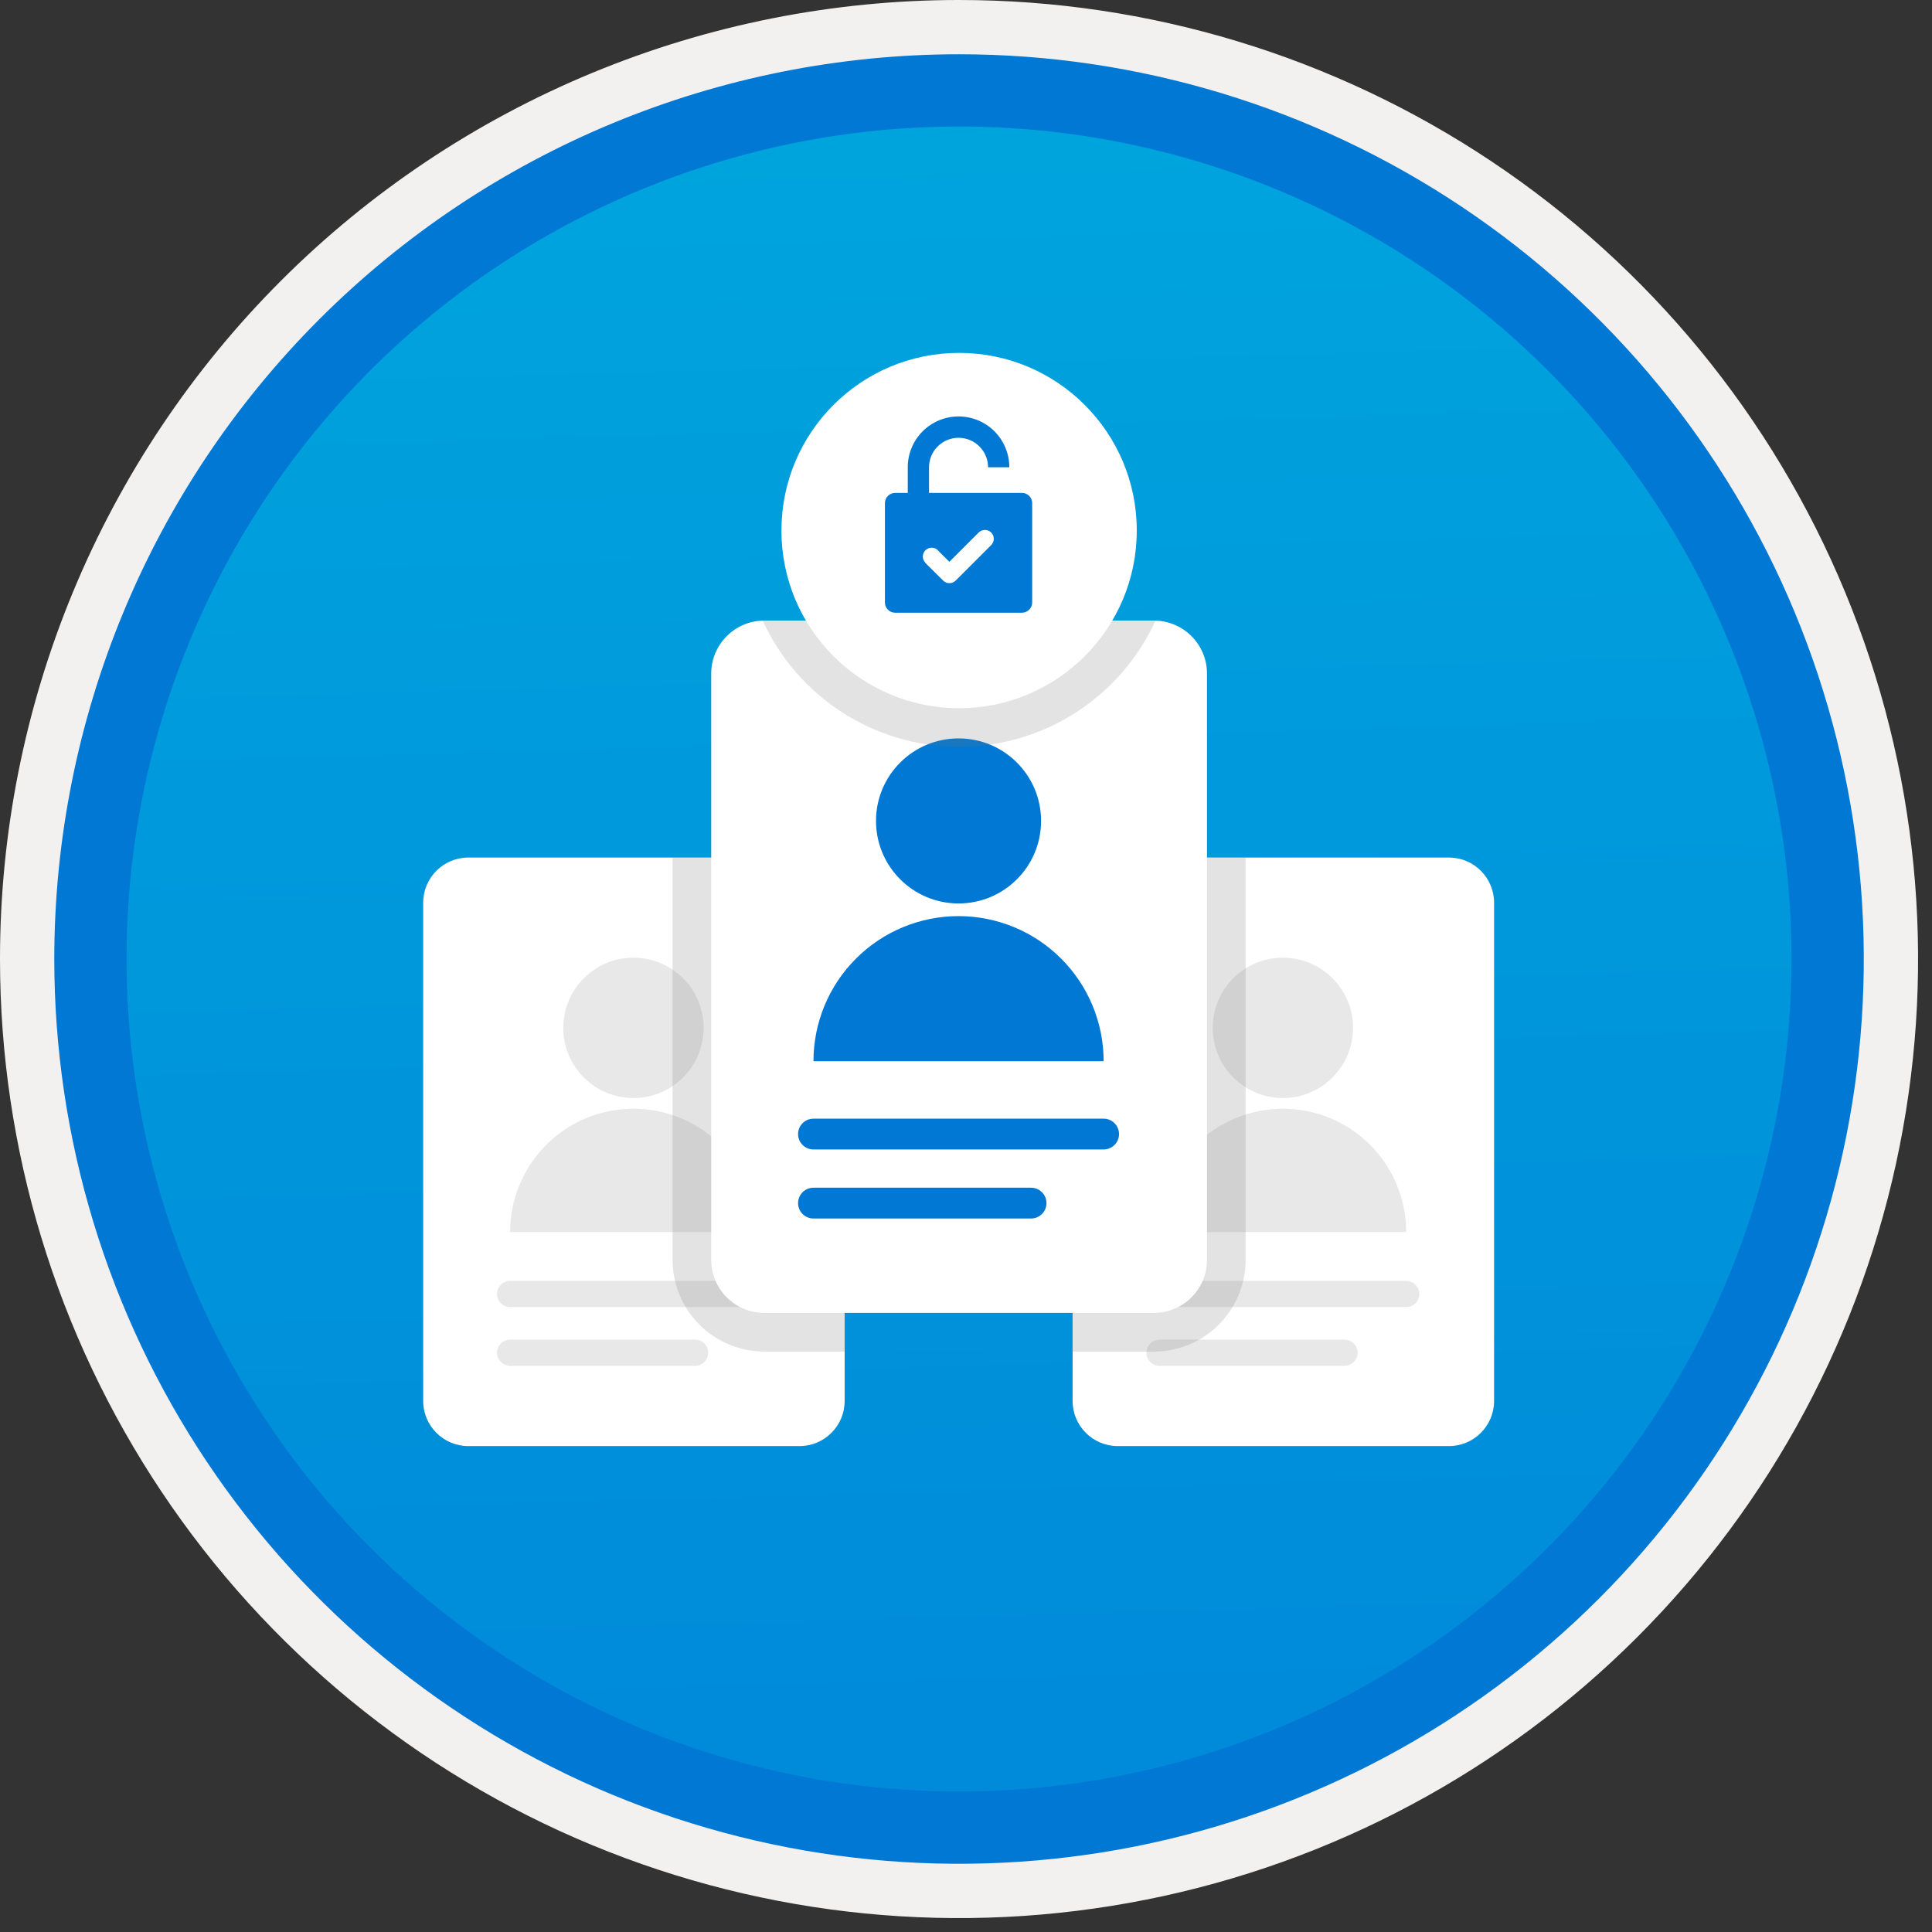
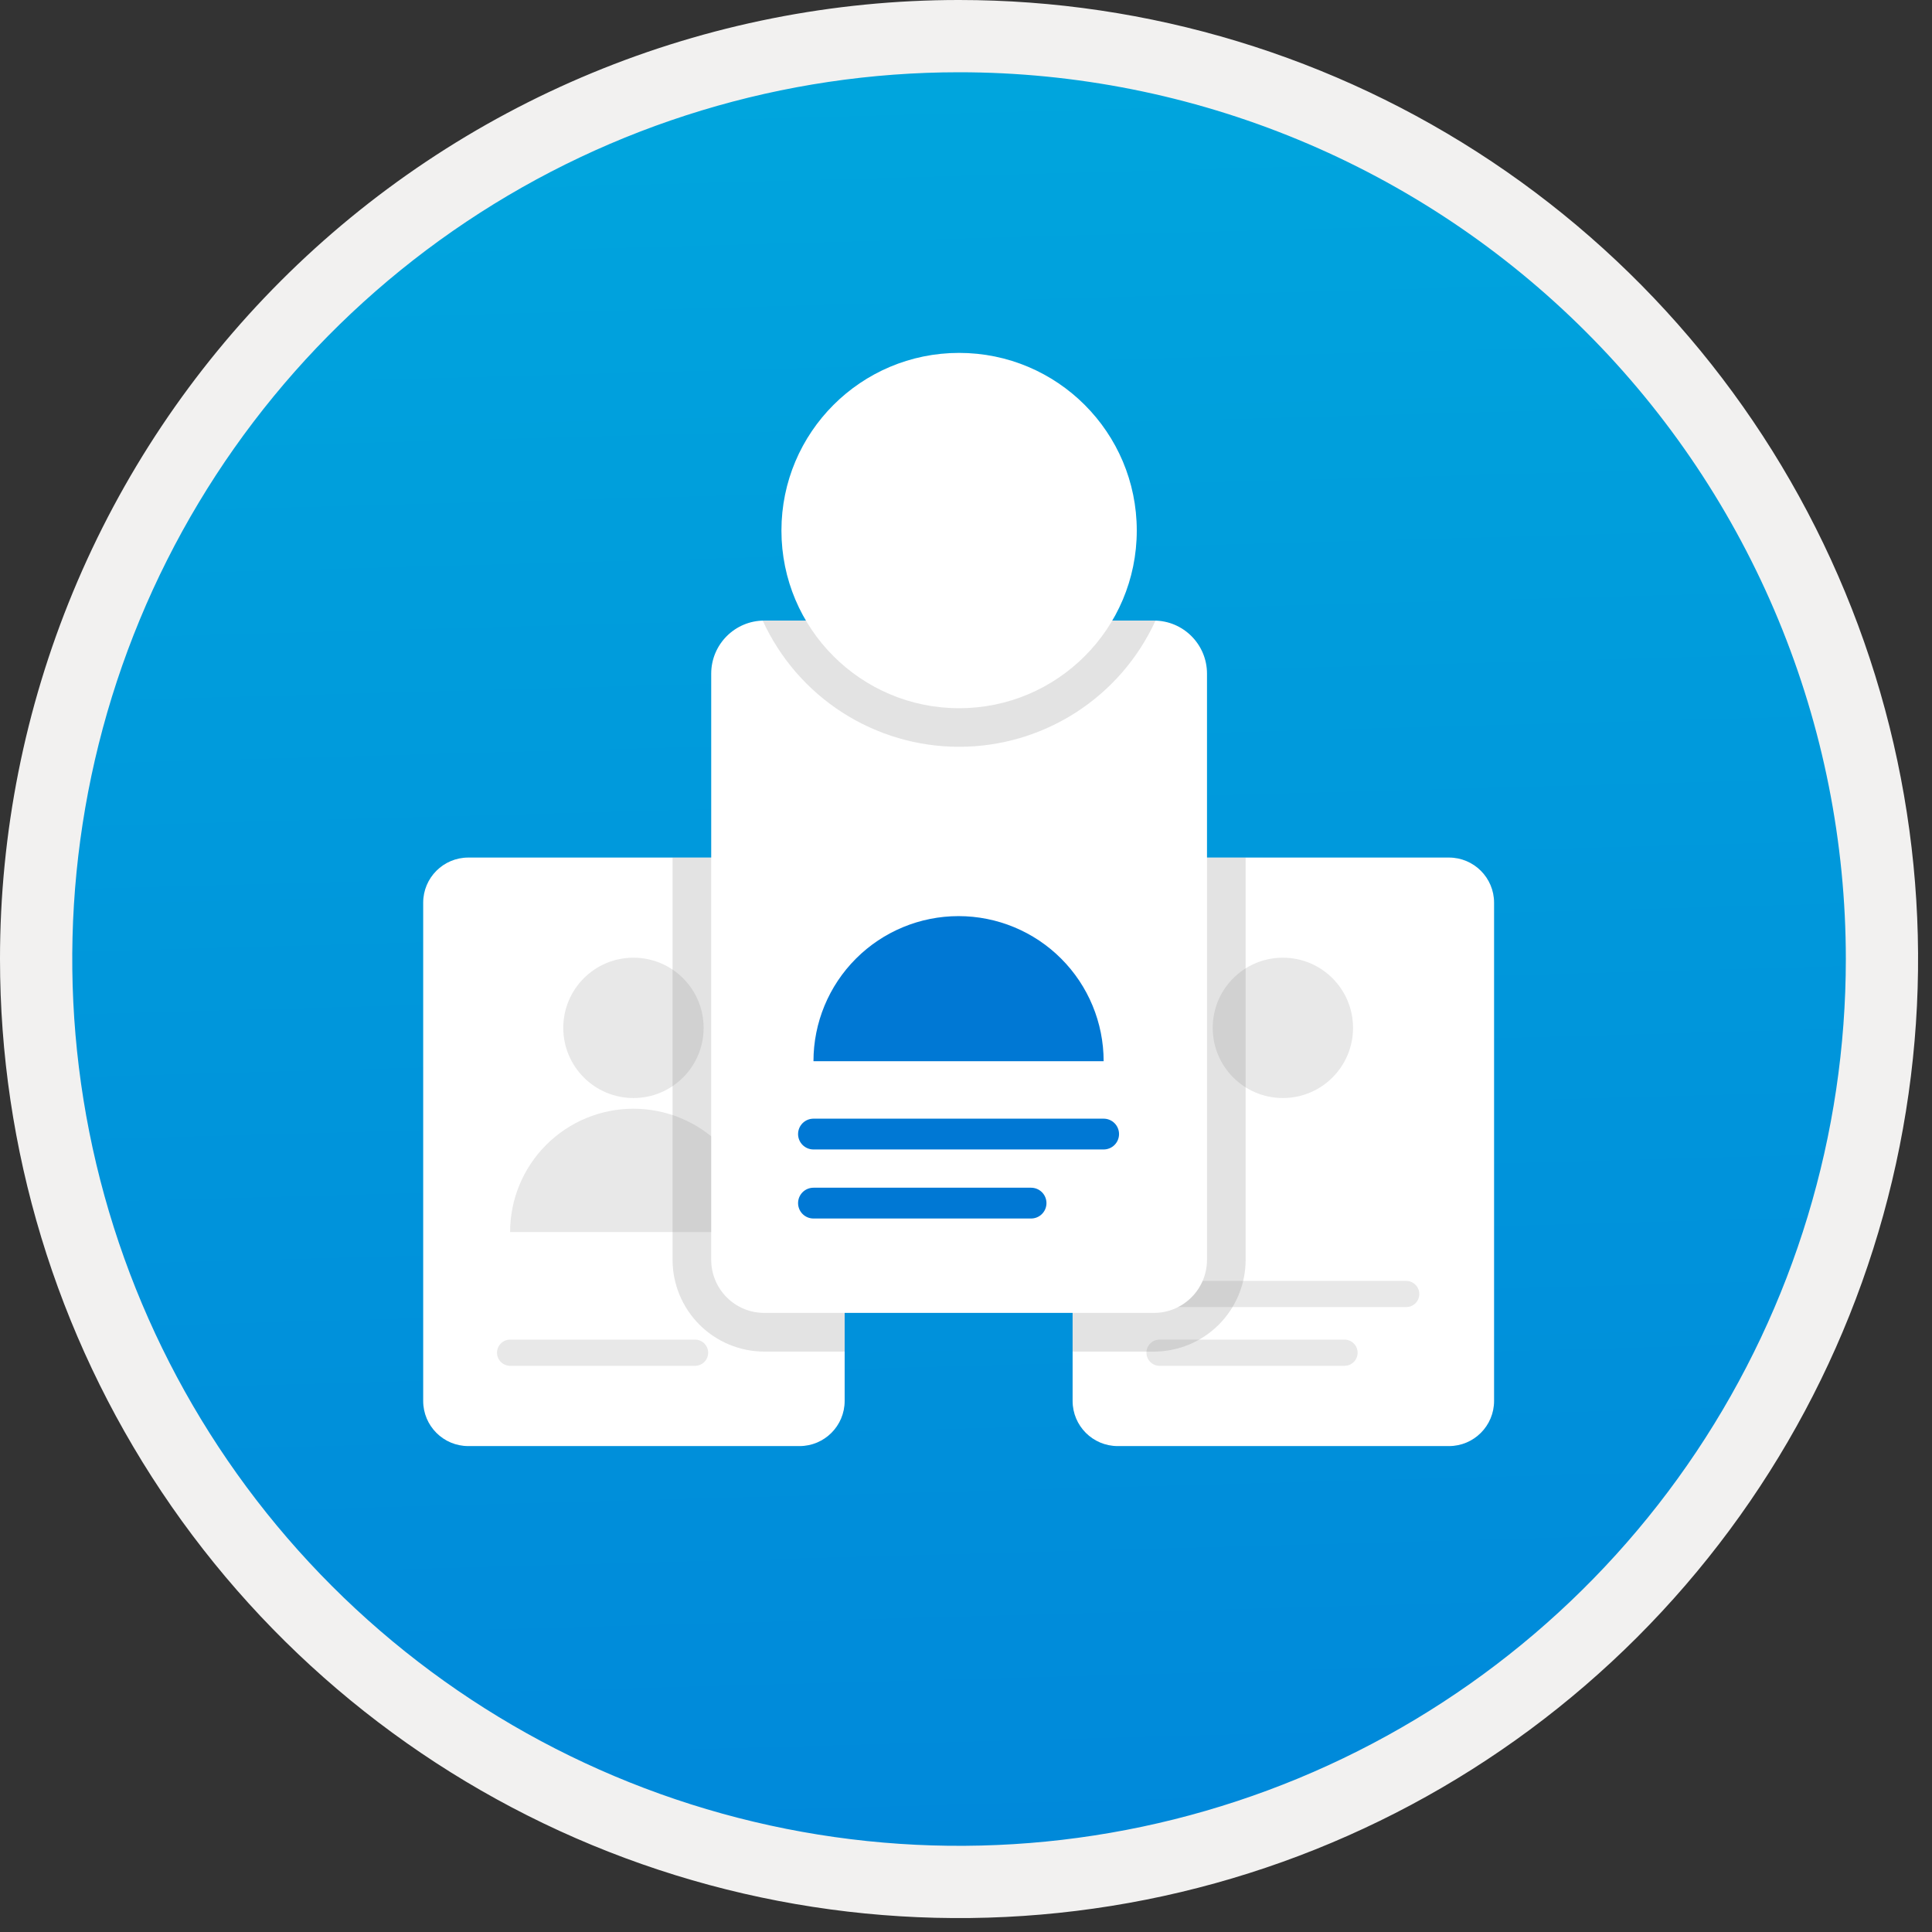
<svg xmlns="http://www.w3.org/2000/svg" width="100" height="100" viewBox="0 0 100 100" fill="none">
  <rect x="0" y="0" width="100" height="100" fill="#333333" stroke="none" />
  <g clip-path="url(#clip0)">
    <path d="M49.64 96.448C40.382 96.448 31.332 93.703 23.634 88.559C15.936 83.416 9.936 76.105 6.393 67.552C2.85 58.998 1.923 49.586 3.73 40.506C5.536 31.426 9.994 23.085 16.54 16.538C23.087 9.992 31.428 5.534 40.508 3.728C49.588 1.921 59 2.848 67.553 6.391C76.107 9.934 83.418 15.934 88.561 23.632C93.705 31.33 96.45 40.38 96.45 49.638C96.451 55.785 95.24 61.873 92.888 67.552C90.535 73.231 87.088 78.392 82.741 82.739C78.394 87.086 73.234 90.534 67.554 92.886C61.875 95.238 55.787 96.449 49.64 96.448V96.448Z" fill="url(#paint0_linear)" />
    <path fill-rule="evenodd" clip-rule="evenodd" d="M95.54 49.64C95.54 58.718 92.848 67.593 87.805 75.141C82.761 82.689 75.592 88.572 67.205 92.046C58.818 95.52 49.589 96.429 40.685 94.658C31.782 92.887 23.603 88.515 17.184 82.096C10.765 75.677 6.393 67.498 4.622 58.595C2.851 49.691 3.76 40.462 7.234 32.075C10.708 23.688 16.591 16.519 24.139 11.476C31.688 6.432 40.562 3.74 49.64 3.74C55.668 3.74 61.636 4.927 67.205 7.234C72.774 9.541 77.834 12.921 82.096 17.184C86.359 21.446 89.739 26.506 92.046 32.075C94.353 37.644 95.54 43.612 95.54 49.64V49.64ZM49.64 3.62732e-07C59.458 3.62732e-07 69.055 2.911 77.219 8.366C85.382 13.82 91.744 21.573 95.501 30.644C99.258 39.714 100.242 49.695 98.326 59.324C96.411 68.954 91.683 77.799 84.741 84.741C77.799 91.683 68.954 96.411 59.324 98.326C49.695 100.242 39.714 99.258 30.644 95.501C21.573 91.744 13.82 85.382 8.366 77.219C2.911 69.055 3.62732e-07 59.458 3.62732e-07 49.64C-0.001 43.121 1.283 36.666 3.777 30.643C6.271 24.62 9.928 19.147 14.537 14.537C19.147 9.928 24.62 6.271 30.643 3.777C36.666 1.283 43.121 -0.001 49.64 3.62732e-07V3.62732e-07Z" fill="#F2F1F0" />
-     <path fill-rule="evenodd" clip-rule="evenodd" d="M92.73 49.639C92.73 58.161 90.202 66.492 85.468 73.578C80.733 80.664 74.003 86.187 66.129 89.449C58.256 92.71 49.592 93.563 41.233 91.901C32.874 90.238 25.197 86.134 19.17 80.108C13.144 74.082 9.04 66.404 7.378 58.045C5.715 49.686 6.568 41.023 9.83 33.149C13.091 25.275 18.614 18.545 25.7 13.811C32.786 9.076 41.117 6.549 49.64 6.549C55.298 6.548 60.902 7.663 66.13 9.828C71.358 11.993 76.108 15.167 80.11 19.169C84.111 23.17 87.285 27.92 89.45 33.148C91.616 38.377 92.73 43.98 92.73 49.639V49.639ZM49.64 2.809C58.902 2.809 67.956 5.555 75.657 10.701C83.358 15.847 89.36 23.16 92.905 31.718C96.449 40.275 97.377 49.691 95.57 58.775C93.763 67.859 89.303 76.203 82.753 82.752C76.204 89.302 67.86 93.762 58.776 95.569C49.691 97.376 40.276 96.448 31.718 92.904C23.161 89.359 15.848 83.357 10.702 75.656C5.556 67.955 2.81 58.901 2.81 49.639C2.811 37.219 7.745 25.308 16.527 16.526C25.309 7.744 37.22 2.81 49.64 2.809V2.809Z" fill="#0078D4" />
    <path d="M41.383 44.387H24.24C22.95 44.387 21.904 45.433 21.904 46.723V72.513C21.904 73.803 22.95 74.849 24.24 74.849H41.383C42.673 74.849 43.719 73.803 43.719 72.513V46.723C43.719 45.433 42.673 44.387 41.383 44.387Z" fill="white" />
    <path d="M32.787 56.834C34.793 56.834 36.419 55.208 36.419 53.202C36.419 51.196 34.793 49.57 32.787 49.57C30.781 49.57 29.155 51.196 29.155 53.202C29.155 55.208 30.781 56.834 32.787 56.834Z" fill="#E8E8E8" />
    <path fill-rule="evenodd" clip-rule="evenodd" d="M26.403 63.771C26.403 62.078 27.075 60.454 28.273 59.257C29.47 58.059 31.094 57.387 32.787 57.387C34.48 57.387 36.104 58.059 37.301 59.257C38.498 60.454 39.171 62.078 39.171 63.771H26.403Z" fill="#E8E8E8" />
-     <path d="M26.403 66.977H39.171" stroke="#E8E8E8" stroke-width="1.355" stroke-miterlimit="10" stroke-linecap="round" />
    <path d="M26.403 70.016H35.977" stroke="#E8E8E8" stroke-width="1.355" stroke-miterlimit="10" stroke-linecap="round" />
    <path d="M74.997 44.387H57.854C56.564 44.387 55.518 45.433 55.518 46.723V72.513C55.518 73.803 56.564 74.849 57.854 74.849H74.997C76.287 74.849 77.333 73.803 77.333 72.513V46.723C77.333 45.433 76.287 44.387 74.997 44.387Z" fill="white" />
    <path d="M66.401 56.834C68.407 56.834 70.033 55.208 70.033 53.202C70.033 51.196 68.407 49.57 66.401 49.57C64.395 49.57 62.77 51.196 62.77 53.202C62.77 55.208 64.395 56.834 66.401 56.834Z" fill="#E8E8E8" />
-     <path fill-rule="evenodd" clip-rule="evenodd" d="M60.017 63.771C60.017 62.078 60.69 60.454 61.887 59.257C63.084 58.059 64.708 57.387 66.401 57.387C68.094 57.387 69.718 58.059 70.915 59.257C72.113 60.454 72.785 62.078 72.785 63.771H60.017Z" fill="#E8E8E8" />
    <path d="M60.017 66.977H72.785" stroke="#E8E8E8" stroke-width="1.355" stroke-miterlimit="10" stroke-linecap="round" />
    <path d="M60.017 70.016H69.592" stroke="#E8E8E8" stroke-width="1.355" stroke-miterlimit="10" stroke-linecap="round" />
    <path opacity="0.2" d="M55.519 44.387V69.958H59.726C60.985 69.957 62.192 69.456 63.082 68.566C63.972 67.676 64.473 66.469 64.474 65.21V44.387H55.519Z" fill="#767676" />
    <path opacity="0.2" d="M34.812 44.387V65.21C34.813 66.469 35.314 67.676 36.204 68.566C37.094 69.456 38.301 69.957 39.56 69.958H43.719V44.387H34.812Z" fill="#767676" />
    <path d="M59.726 32.121H39.56C38.042 32.121 36.812 33.351 36.812 34.869V65.207C36.812 66.725 38.042 67.956 39.56 67.956H59.726C61.244 67.956 62.474 66.725 62.474 65.207V34.869C62.474 33.351 61.244 32.121 59.726 32.121Z" fill="white" />
-     <path d="M49.614 46.763C51.974 46.763 53.886 44.85 53.886 42.491C53.886 40.131 51.974 38.219 49.614 38.219C47.255 38.219 45.342 40.131 45.342 42.491C45.342 44.85 47.255 46.763 49.614 46.763Z" fill="#0078D4" />
    <path fill-rule="evenodd" clip-rule="evenodd" d="M42.105 54.928C42.105 52.936 42.896 51.026 44.304 49.618C45.712 48.209 47.623 47.418 49.614 47.418C51.606 47.418 53.517 48.209 54.925 49.618C56.333 51.026 57.124 52.936 57.124 54.928H42.105Z" fill="#0078D4" />
    <path d="M42.105 58.699H57.124" stroke="#0078D4" stroke-width="1.594" stroke-miterlimit="10" stroke-linecap="round" />
    <path d="M42.105 62.273H53.368" stroke="#0078D4" stroke-width="1.594" stroke-miterlimit="10" stroke-linecap="round" />
    <path opacity="0.2" fill-rule="evenodd" clip-rule="evenodd" d="M39.478 32.121C40.368 34.07 41.799 35.721 43.602 36.88C45.404 38.038 47.501 38.654 49.643 38.654C51.786 38.654 53.883 38.038 55.685 36.88C57.487 35.721 58.919 34.07 59.809 32.121H39.478Z" fill="#767676" />
    <path d="M49.643 36.657C54.722 36.657 58.839 32.54 58.839 27.461C58.839 22.383 54.722 18.266 49.643 18.266C44.564 18.266 40.447 22.383 40.447 27.461C40.447 32.54 44.564 36.657 49.643 36.657Z" fill="white" />
-     <path fill-rule="evenodd" clip-rule="evenodd" d="M52.898 25.513H48.086V24.188C48.086 23.987 48.126 23.789 48.203 23.603C48.279 23.418 48.392 23.25 48.534 23.108C48.676 22.966 48.844 22.853 49.029 22.776C49.215 22.7 49.413 22.66 49.614 22.66C49.815 22.66 50.013 22.7 50.199 22.776C50.384 22.853 50.553 22.966 50.694 23.108C50.836 23.25 50.949 23.418 51.026 23.603C51.102 23.789 51.142 23.987 51.142 24.188H52.242C52.243 23.842 52.175 23.5 52.044 23.181C51.912 22.861 51.718 22.571 51.474 22.326C51.23 22.082 50.94 21.888 50.621 21.755C50.302 21.623 49.96 21.555 49.614 21.555C49.269 21.555 48.926 21.623 48.607 21.755C48.288 21.888 47.998 22.082 47.754 22.326C47.51 22.571 47.316 22.861 47.184 23.181C47.053 23.5 46.985 23.842 46.986 24.188V25.513H46.331C46.261 25.513 46.193 25.526 46.129 25.553C46.065 25.579 46.007 25.618 45.958 25.667C45.909 25.716 45.87 25.774 45.844 25.838C45.817 25.902 45.804 25.971 45.804 26.04V31.187C45.804 31.327 45.859 31.461 45.958 31.559C46.057 31.658 46.191 31.714 46.331 31.714H52.898C53.037 31.714 53.171 31.658 53.27 31.559C53.369 31.461 53.425 31.327 53.425 31.187V26.04C53.425 25.9 53.369 25.766 53.27 25.667C53.171 25.568 53.037 25.513 52.898 25.513V25.513Z" fill="#0078D4" />
    <path fill-rule="evenodd" clip-rule="evenodd" d="M51.304 27.564C51.218 27.478 51.101 27.43 50.979 27.43C50.857 27.43 50.74 27.478 50.654 27.564L49.139 29.078L48.592 28.536C48.58 28.517 48.565 28.499 48.549 28.483C48.464 28.397 48.348 28.348 48.226 28.348C48.105 28.347 47.989 28.395 47.902 28.48C47.816 28.564 47.767 28.68 47.765 28.801C47.764 28.922 47.81 29.039 47.895 29.126L47.889 29.132L48.816 30.05C48.902 30.136 49.019 30.185 49.141 30.185C49.263 30.185 49.38 30.136 49.466 30.05L51.302 28.215L51.304 28.213C51.346 28.171 51.38 28.12 51.403 28.064C51.426 28.009 51.438 27.949 51.438 27.889C51.438 27.828 51.426 27.769 51.403 27.713C51.38 27.657 51.346 27.607 51.304 27.564V27.564Z" fill="white" />
  </g>
  <defs>
    <linearGradient id="paint0_linear" x1="47.87" y1="-15.155" x2="51.852" y2="130.613" gradientUnits="userSpaceOnUse">
      <stop stop-color="#00ABDE" />
      <stop offset="1" stop-color="#007ED8" />
    </linearGradient>
    <clipPath id="clip0">
      <rect width="99.28" height="99.28" fill="white" />
    </clipPath>
  </defs>
</svg>